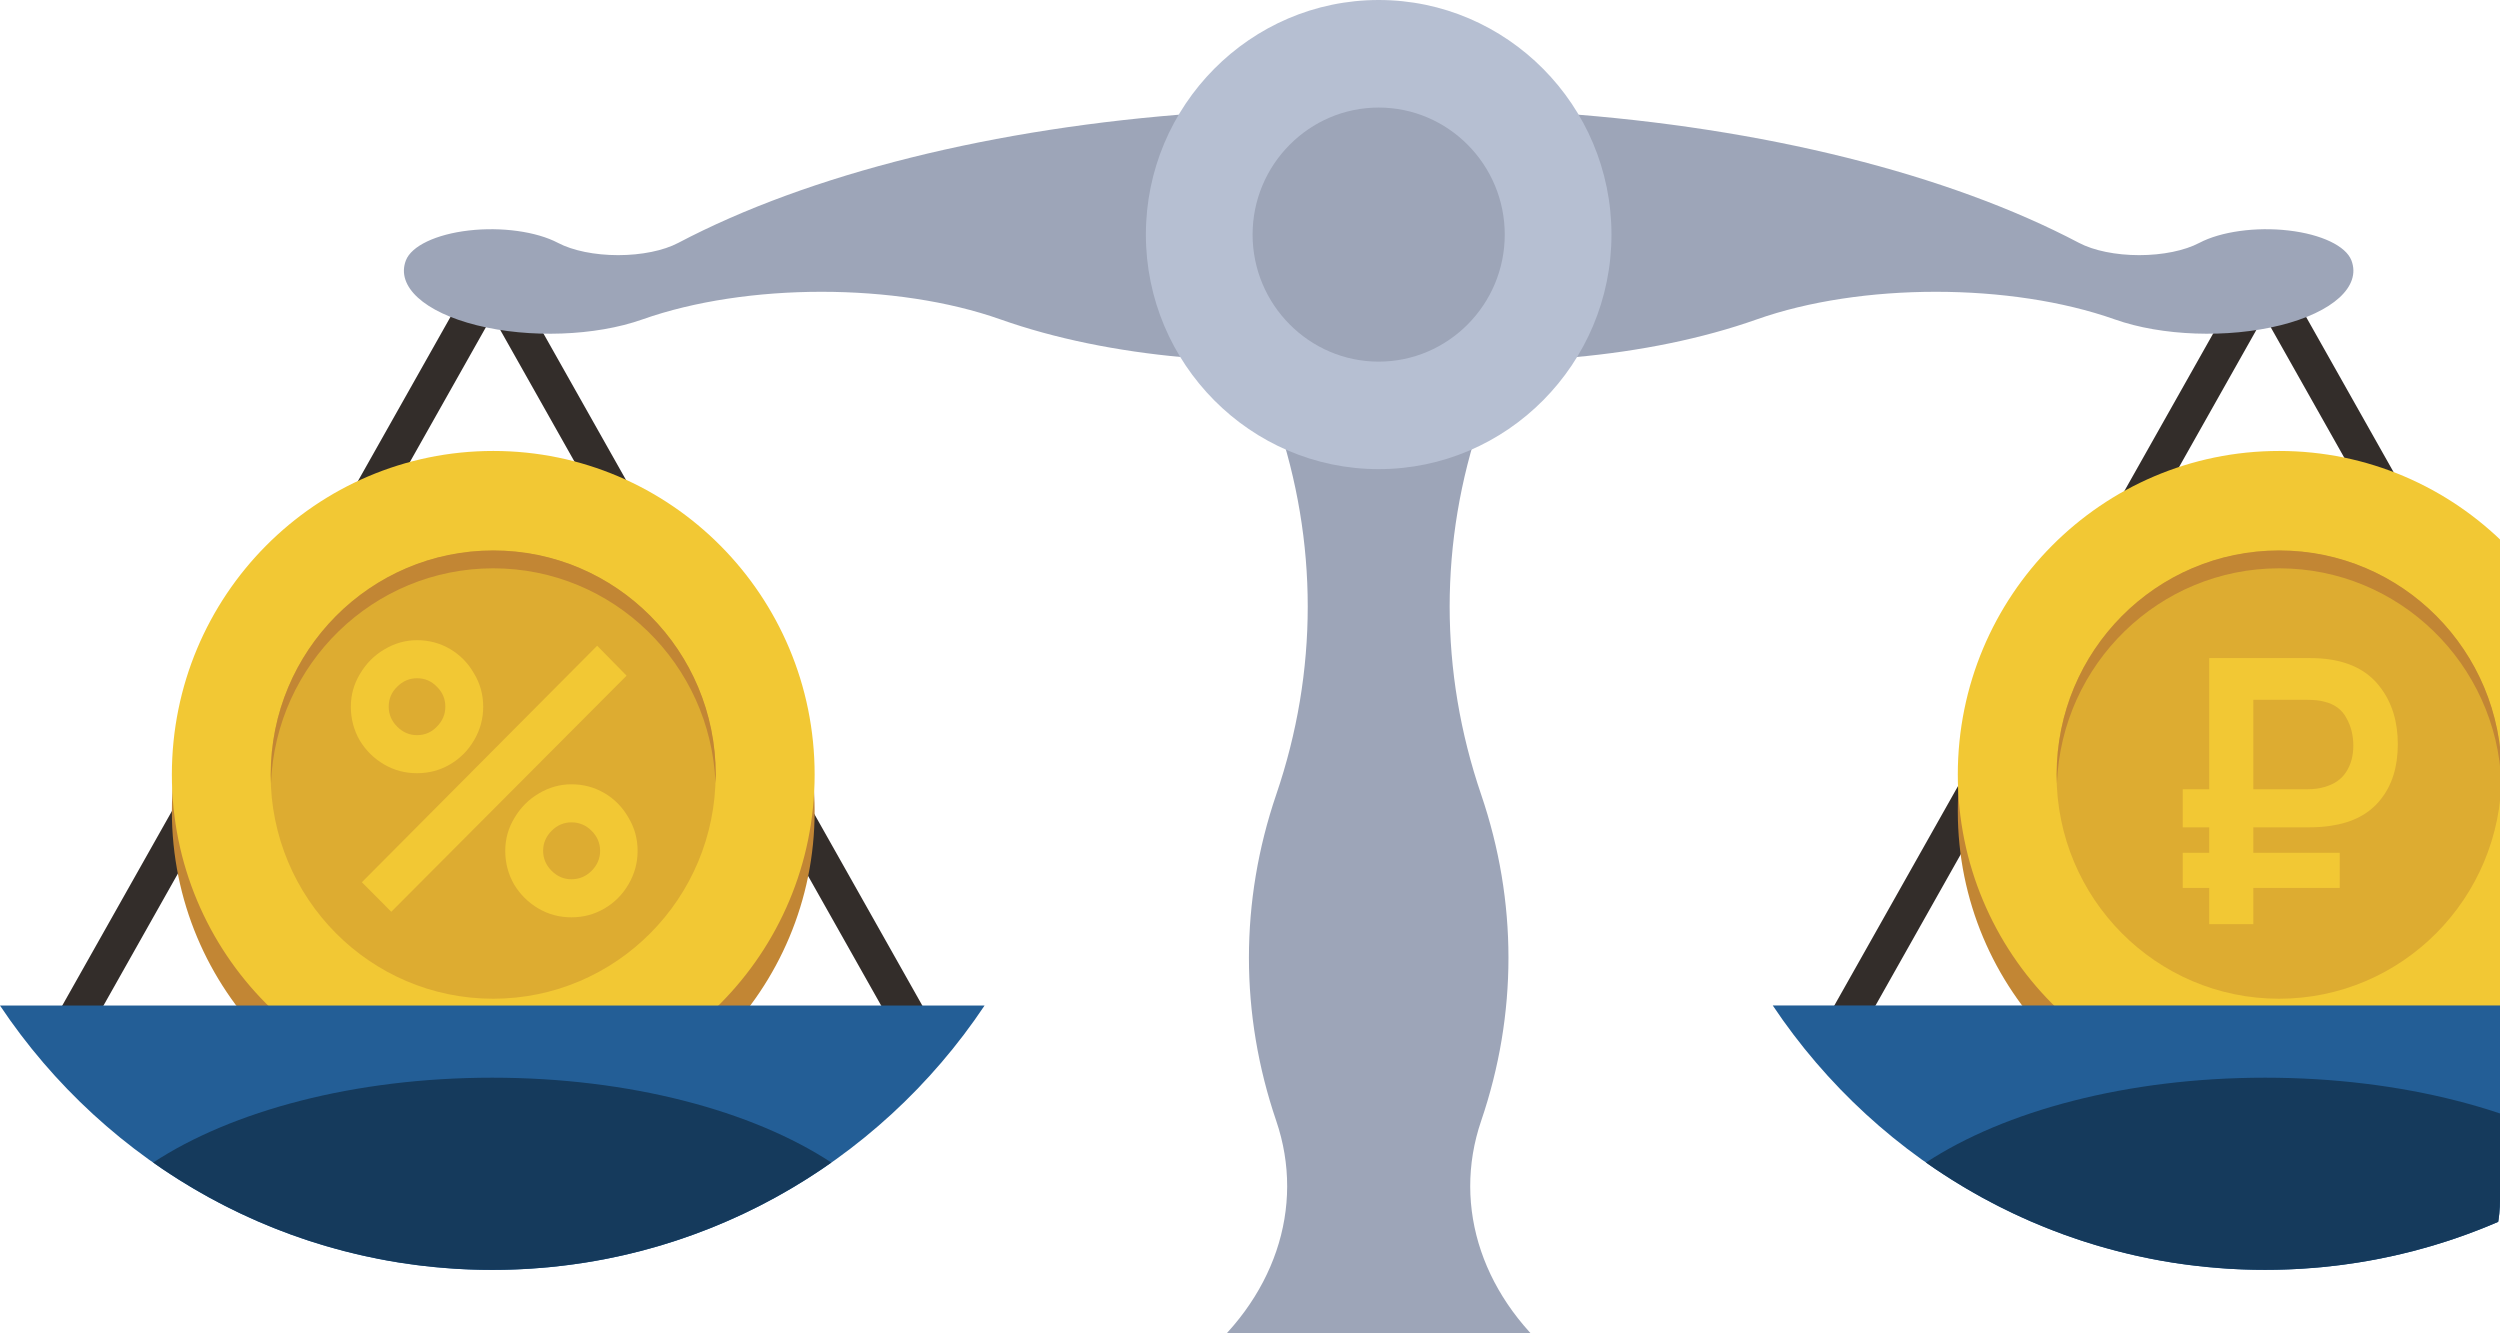
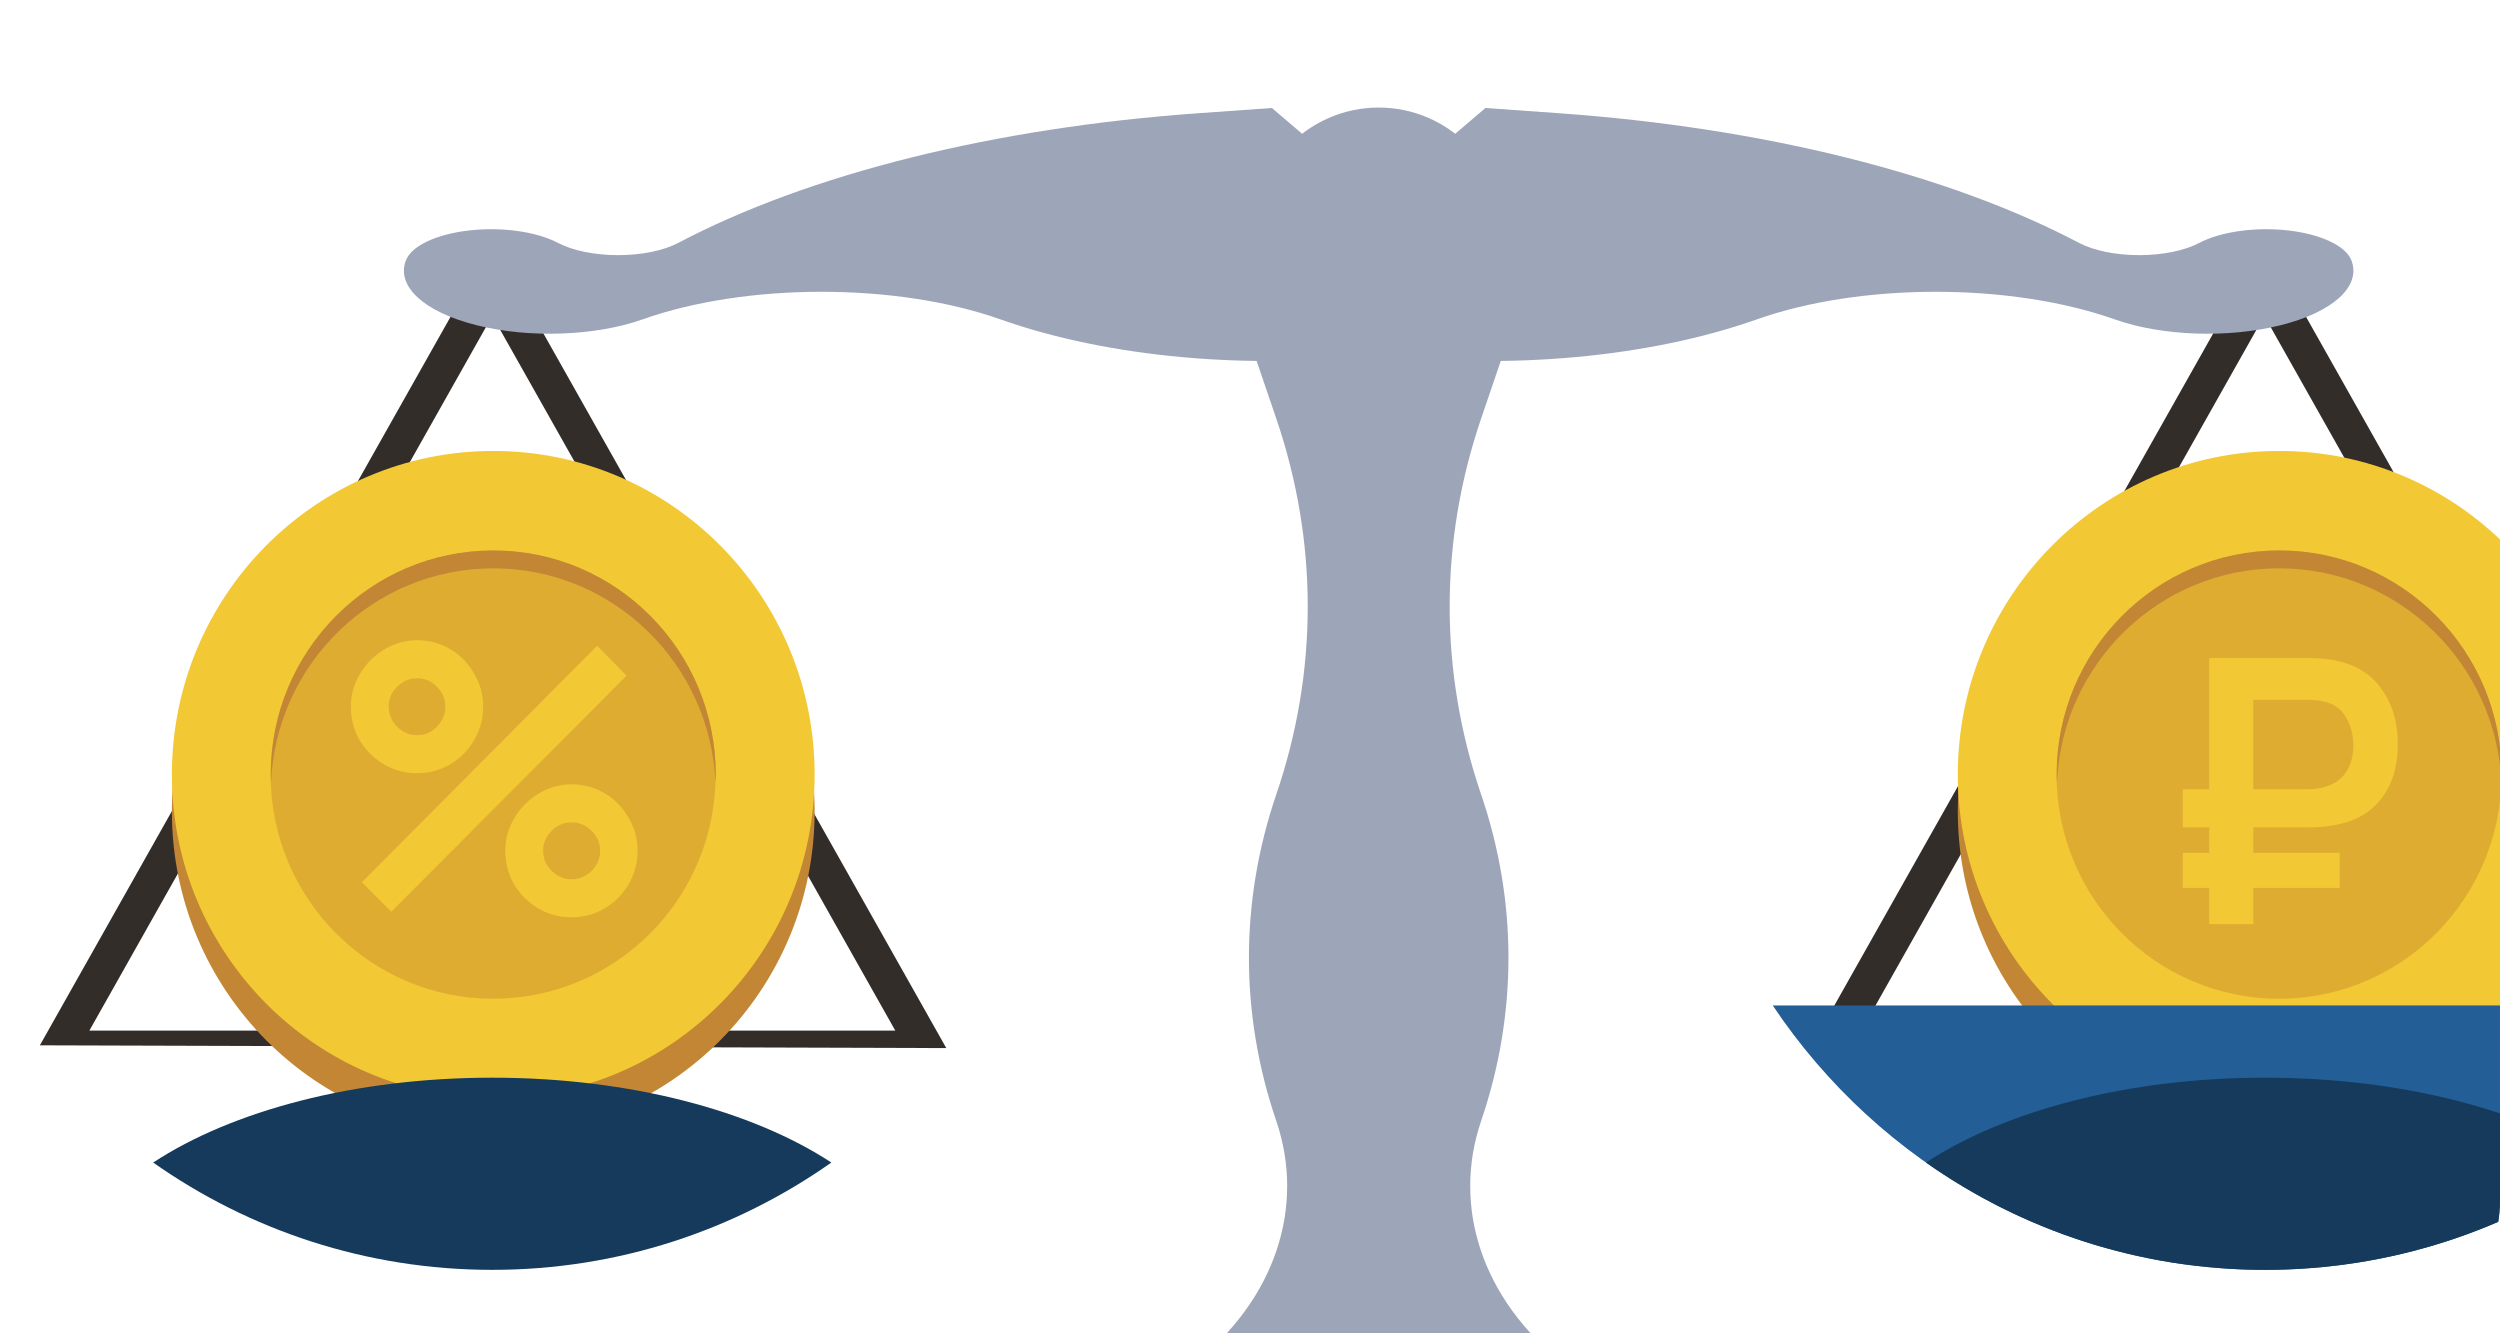
<svg xmlns="http://www.w3.org/2000/svg" width="225" height="120" viewBox="0 0 225 120" fill="none">
  <g clip-path="url(#clip0_7817_55478)">
    <path fill-rule="evenodd" clip-rule="evenodd" d="M112.238 29.967L114.861 37.663C118.641 48.748 118.641 60.427 114.861 71.512C111.585 81.13 111.585 91.26 114.861 100.878C117.524 108.685 114.696 117.02 107.447 122.73H121.957H126.209H140.718C133.469 117.02 130.641 108.685 133.304 100.878C136.581 91.26 136.581 81.13 133.304 71.512C129.524 60.427 129.524 48.748 133.304 37.663L135.928 29.967L126.209 23.812V21.117L124.081 22.465L121.953 21.117V23.812L112.238 29.967Z" fill="#9DA5B8" />
    <path fill-rule="evenodd" clip-rule="evenodd" d="M45.708 24.336L85.166 94.328L3.587 94.079L44.303 21.852L45.708 24.336ZM62.424 60.559L44.307 28.426L8.043 92.755H80.576L62.424 60.559Z" fill="#332D2A" />
    <g clip-path="url(#clip1_7817_55478)">
      <path d="M44.392 102.139C60.367 102.139 73.317 89.098 73.317 73.011C73.317 56.924 60.367 43.883 44.392 43.883C28.418 43.883 15.468 56.924 15.468 73.011C15.468 89.098 28.418 102.139 44.392 102.139Z" fill="#C28634" />
      <path d="M44.392 98.842C60.367 98.842 73.317 85.801 73.317 69.714C73.317 53.627 60.367 40.586 44.392 40.586C28.418 40.586 15.468 53.627 15.468 69.714C15.468 85.801 28.418 98.842 44.392 98.842Z" fill="#F2C834" />
      <path d="M64.406 69.72C64.406 80.856 55.439 89.886 44.381 89.886C33.324 89.886 24.357 80.856 24.357 69.72C24.357 58.585 33.324 49.555 44.381 49.555C55.45 49.555 64.406 58.585 64.406 69.72Z" fill="#DDAC31" />
      <path d="M44.393 51.149C55.182 51.149 63.97 59.751 64.395 70.504C64.406 70.234 64.417 69.975 64.417 69.705C64.417 58.569 55.45 49.539 44.393 49.539C33.335 49.539 24.368 58.569 24.368 69.705C24.368 69.975 24.379 70.245 24.39 70.504C24.804 59.751 33.603 51.149 44.393 51.149Z" fill="#C28634" />
      <path d="M37.532 69.589C36.451 69.589 35.459 69.323 34.554 68.791C33.65 68.259 32.922 67.538 32.37 66.629C31.841 65.698 31.576 64.69 31.576 63.603C31.576 62.539 31.852 61.553 32.403 60.644C32.955 59.712 33.683 58.981 34.587 58.449C35.514 57.894 36.495 57.617 37.532 57.617C38.613 57.617 39.606 57.883 40.51 58.415C41.414 58.947 42.131 59.679 42.661 60.61C43.212 61.519 43.488 62.517 43.488 63.603C43.488 64.69 43.212 65.698 42.661 66.629C42.131 67.538 41.414 68.259 40.51 68.791C39.606 69.323 38.613 69.589 37.532 69.589ZM32.569 79.4L53.745 58.116L56.392 60.81L35.216 82.06L32.569 79.4ZM37.532 66.164C38.238 66.164 38.834 65.909 39.319 65.399C39.826 64.889 40.08 64.29 40.08 63.603C40.08 62.894 39.826 62.295 39.319 61.807C38.834 61.297 38.238 61.042 37.532 61.042C36.848 61.042 36.253 61.297 35.745 61.807C35.238 62.295 34.984 62.894 34.984 63.603C34.984 64.29 35.238 64.889 35.745 65.399C36.253 65.909 36.848 66.164 37.532 66.164ZM51.429 82.559C50.348 82.559 49.356 82.293 48.451 81.761C47.547 81.229 46.819 80.508 46.267 79.599C45.738 78.668 45.473 77.659 45.473 76.573C45.473 75.509 45.749 74.522 46.3 73.613C46.852 72.682 47.58 71.95 48.484 71.418C49.411 70.864 50.392 70.587 51.429 70.587C52.51 70.587 53.503 70.853 54.407 71.385C55.312 71.917 56.028 72.649 56.558 73.58C57.109 74.489 57.385 75.487 57.385 76.573C57.385 77.659 57.109 78.668 56.558 79.599C56.028 80.508 55.312 81.229 54.407 81.761C53.503 82.293 52.51 82.559 51.429 82.559ZM51.429 79.134C52.135 79.134 52.742 78.879 53.249 78.369C53.756 77.859 54.01 77.26 54.01 76.573C54.01 75.886 53.756 75.287 53.249 74.777C52.742 74.267 52.135 74.012 51.429 74.012C50.745 74.012 50.15 74.267 49.642 74.777C49.135 75.287 48.881 75.886 48.881 76.573C48.881 77.26 49.135 77.859 49.642 78.369C50.15 78.879 50.745 79.134 51.429 79.134Z" fill="#F2C834" />
    </g>
-     <path fill-rule="evenodd" clip-rule="evenodd" d="M88.611 90.5C79.03 104.85 62.762 114.294 44.304 114.294C25.849 114.294 9.581 104.85 0 90.5H88.611Z" fill="#235E96" />
    <path fill-rule="evenodd" clip-rule="evenodd" d="M74.821 104.629C66.172 110.712 55.655 114.287 44.303 114.287C32.956 114.287 22.435 110.716 13.786 104.629C20.865 99.98 31.902 96.992 44.303 96.992C56.705 96.992 67.741 99.98 74.821 104.629Z" fill="#153A5C" />
    <path fill-rule="evenodd" clip-rule="evenodd" d="M205.188 24.336L244.646 94.328L163.067 94.082L203.787 21.852L205.188 24.336ZM221.904 60.559L203.787 28.426L167.523 92.755H240.055L221.904 60.559Z" fill="#332D2A" />
    <g clip-path="url(#clip2_7817_55478)">
      <path d="M205.126 102.139C221.1 102.139 234.05 89.098 234.05 73.011C234.05 56.924 221.1 43.883 205.126 43.883C189.151 43.883 176.202 56.924 176.202 73.011C176.202 89.098 189.151 102.139 205.126 102.139Z" fill="#C28634" />
      <path d="M205.126 98.842C221.1 98.842 234.05 85.801 234.05 69.714C234.05 53.627 221.1 40.586 205.126 40.586C189.151 40.586 176.202 53.627 176.202 69.714C176.202 85.801 189.151 98.842 205.126 98.842Z" fill="#F2C834" />
      <path d="M225.139 69.72C225.139 80.856 216.172 89.886 205.115 89.886C194.057 89.886 185.09 80.856 185.09 69.72C185.09 58.585 194.057 49.555 205.115 49.555C216.184 49.555 225.139 58.585 225.139 69.72Z" fill="#DDAC31" />
      <path d="M205.126 51.149C215.915 51.149 224.703 59.751 225.128 70.504C225.139 70.234 225.15 69.975 225.15 69.705C225.15 58.569 216.184 49.539 205.126 49.539C194.068 49.539 185.102 58.569 185.102 69.705C185.102 69.975 185.113 70.245 185.124 70.504C185.538 59.751 194.337 51.149 205.126 51.149Z" fill="#C28634" />
      <path d="M202.799 74.458V76.752H210.575V79.912H202.799V83.171H198.829V79.912H196.446V76.752H198.829V74.458H196.446V71.032H198.829V59.227H207.829C208.535 59.227 209.174 59.271 209.748 59.36C211.733 59.67 213.233 60.513 214.248 61.887C215.285 63.262 215.803 64.958 215.803 66.975C215.803 69.015 215.285 70.678 214.248 71.963C213.233 73.249 211.733 74.037 209.748 74.325C209.174 74.413 208.535 74.458 207.829 74.458H202.799ZM202.799 71.032H207.663C208.259 71.032 208.766 70.966 209.185 70.833C210.068 70.589 210.718 70.146 211.137 69.503C211.579 68.838 211.799 68.039 211.799 67.108C211.799 66.177 211.59 65.346 211.171 64.614C210.773 63.86 210.112 63.373 209.185 63.151C208.788 63.04 208.281 62.984 207.663 62.984H202.799V71.032Z" fill="#F2C834" />
    </g>
    <path fill-rule="evenodd" clip-rule="evenodd" d="M248.162 90.492C238.581 104.842 222.313 114.286 203.854 114.286C185.396 114.286 169.132 104.842 159.547 90.492H248.162Z" fill="#235E96" />
    <path fill-rule="evenodd" clip-rule="evenodd" d="M234.372 104.629C225.723 110.712 215.206 114.287 203.855 114.287C192.503 114.287 181.986 110.716 173.337 104.629C180.417 99.98 191.453 96.992 203.855 96.992C216.256 96.992 227.293 99.98 234.372 104.629Z" fill="#153A5C" />
    <path fill-rule="evenodd" clip-rule="evenodd" d="M133.689 9.719L140.309 10.19C158.673 11.498 175.311 15.643 187.11 21.858C188.44 22.559 190.43 22.963 192.526 22.963C194.627 22.963 196.613 22.559 197.942 21.858C199.877 20.839 203.02 20.403 205.97 20.744C208.92 21.085 211.134 22.139 211.63 23.443C212.519 25.773 209.97 28.096 205.234 29.276C200.499 30.457 194.564 30.247 190.339 28.749C180.967 25.432 167.472 25.432 158.099 28.749C148.348 32.201 135.566 33.303 124.077 31.896C112.588 33.303 99.805 32.201 90.054 28.749C80.682 25.432 67.187 25.432 57.814 28.749C53.586 30.247 47.651 30.457 42.919 29.276C38.183 28.096 35.639 25.773 36.527 23.443C37.023 22.143 39.237 21.085 42.187 20.744C45.137 20.403 48.276 20.839 50.215 21.858C51.544 22.559 53.535 22.963 55.631 22.963C57.731 22.963 59.718 22.559 61.047 21.858C72.847 15.643 89.484 11.498 107.852 10.19L114.472 9.719L124.081 17.922L133.689 9.719Z" fill="#9DA5B8" />
-     <path fill-rule="evenodd" clip-rule="evenodd" d="M124.081 42.222C135.621 42.222 145.033 32.739 145.033 21.111C145.033 9.484 135.621 0 124.081 0C112.541 0 103.129 9.484 103.129 21.111C103.129 32.739 112.541 42.222 124.081 42.222Z" fill="#B6BFD2" />
    <path fill-rule="evenodd" clip-rule="evenodd" d="M124.081 32.547C130.331 32.547 135.428 27.41 135.428 21.113C135.428 14.816 130.331 9.68 124.081 9.68C117.831 9.68 112.733 14.816 112.733 21.113C112.733 27.41 117.831 32.547 124.081 32.547Z" fill="#9DA5B8" />
  </g>
  <defs>
    <clipPath id="clip0_7817_55478">
      <path d="M0 0H225V108C225 114.627 219.627 120 213 120H0V0Z" fill="white" />
    </clipPath>
    <clipPath id="clip1_7817_55478">
      <rect width="57.837" height="61.544" fill="white" transform="translate(15.468 40.586)" />
    </clipPath>
    <clipPath id="clip2_7817_55478">
      <rect width="57.837" height="61.544" fill="white" transform="translate(176.202 40.586)" />
    </clipPath>
  </defs>
</svg>